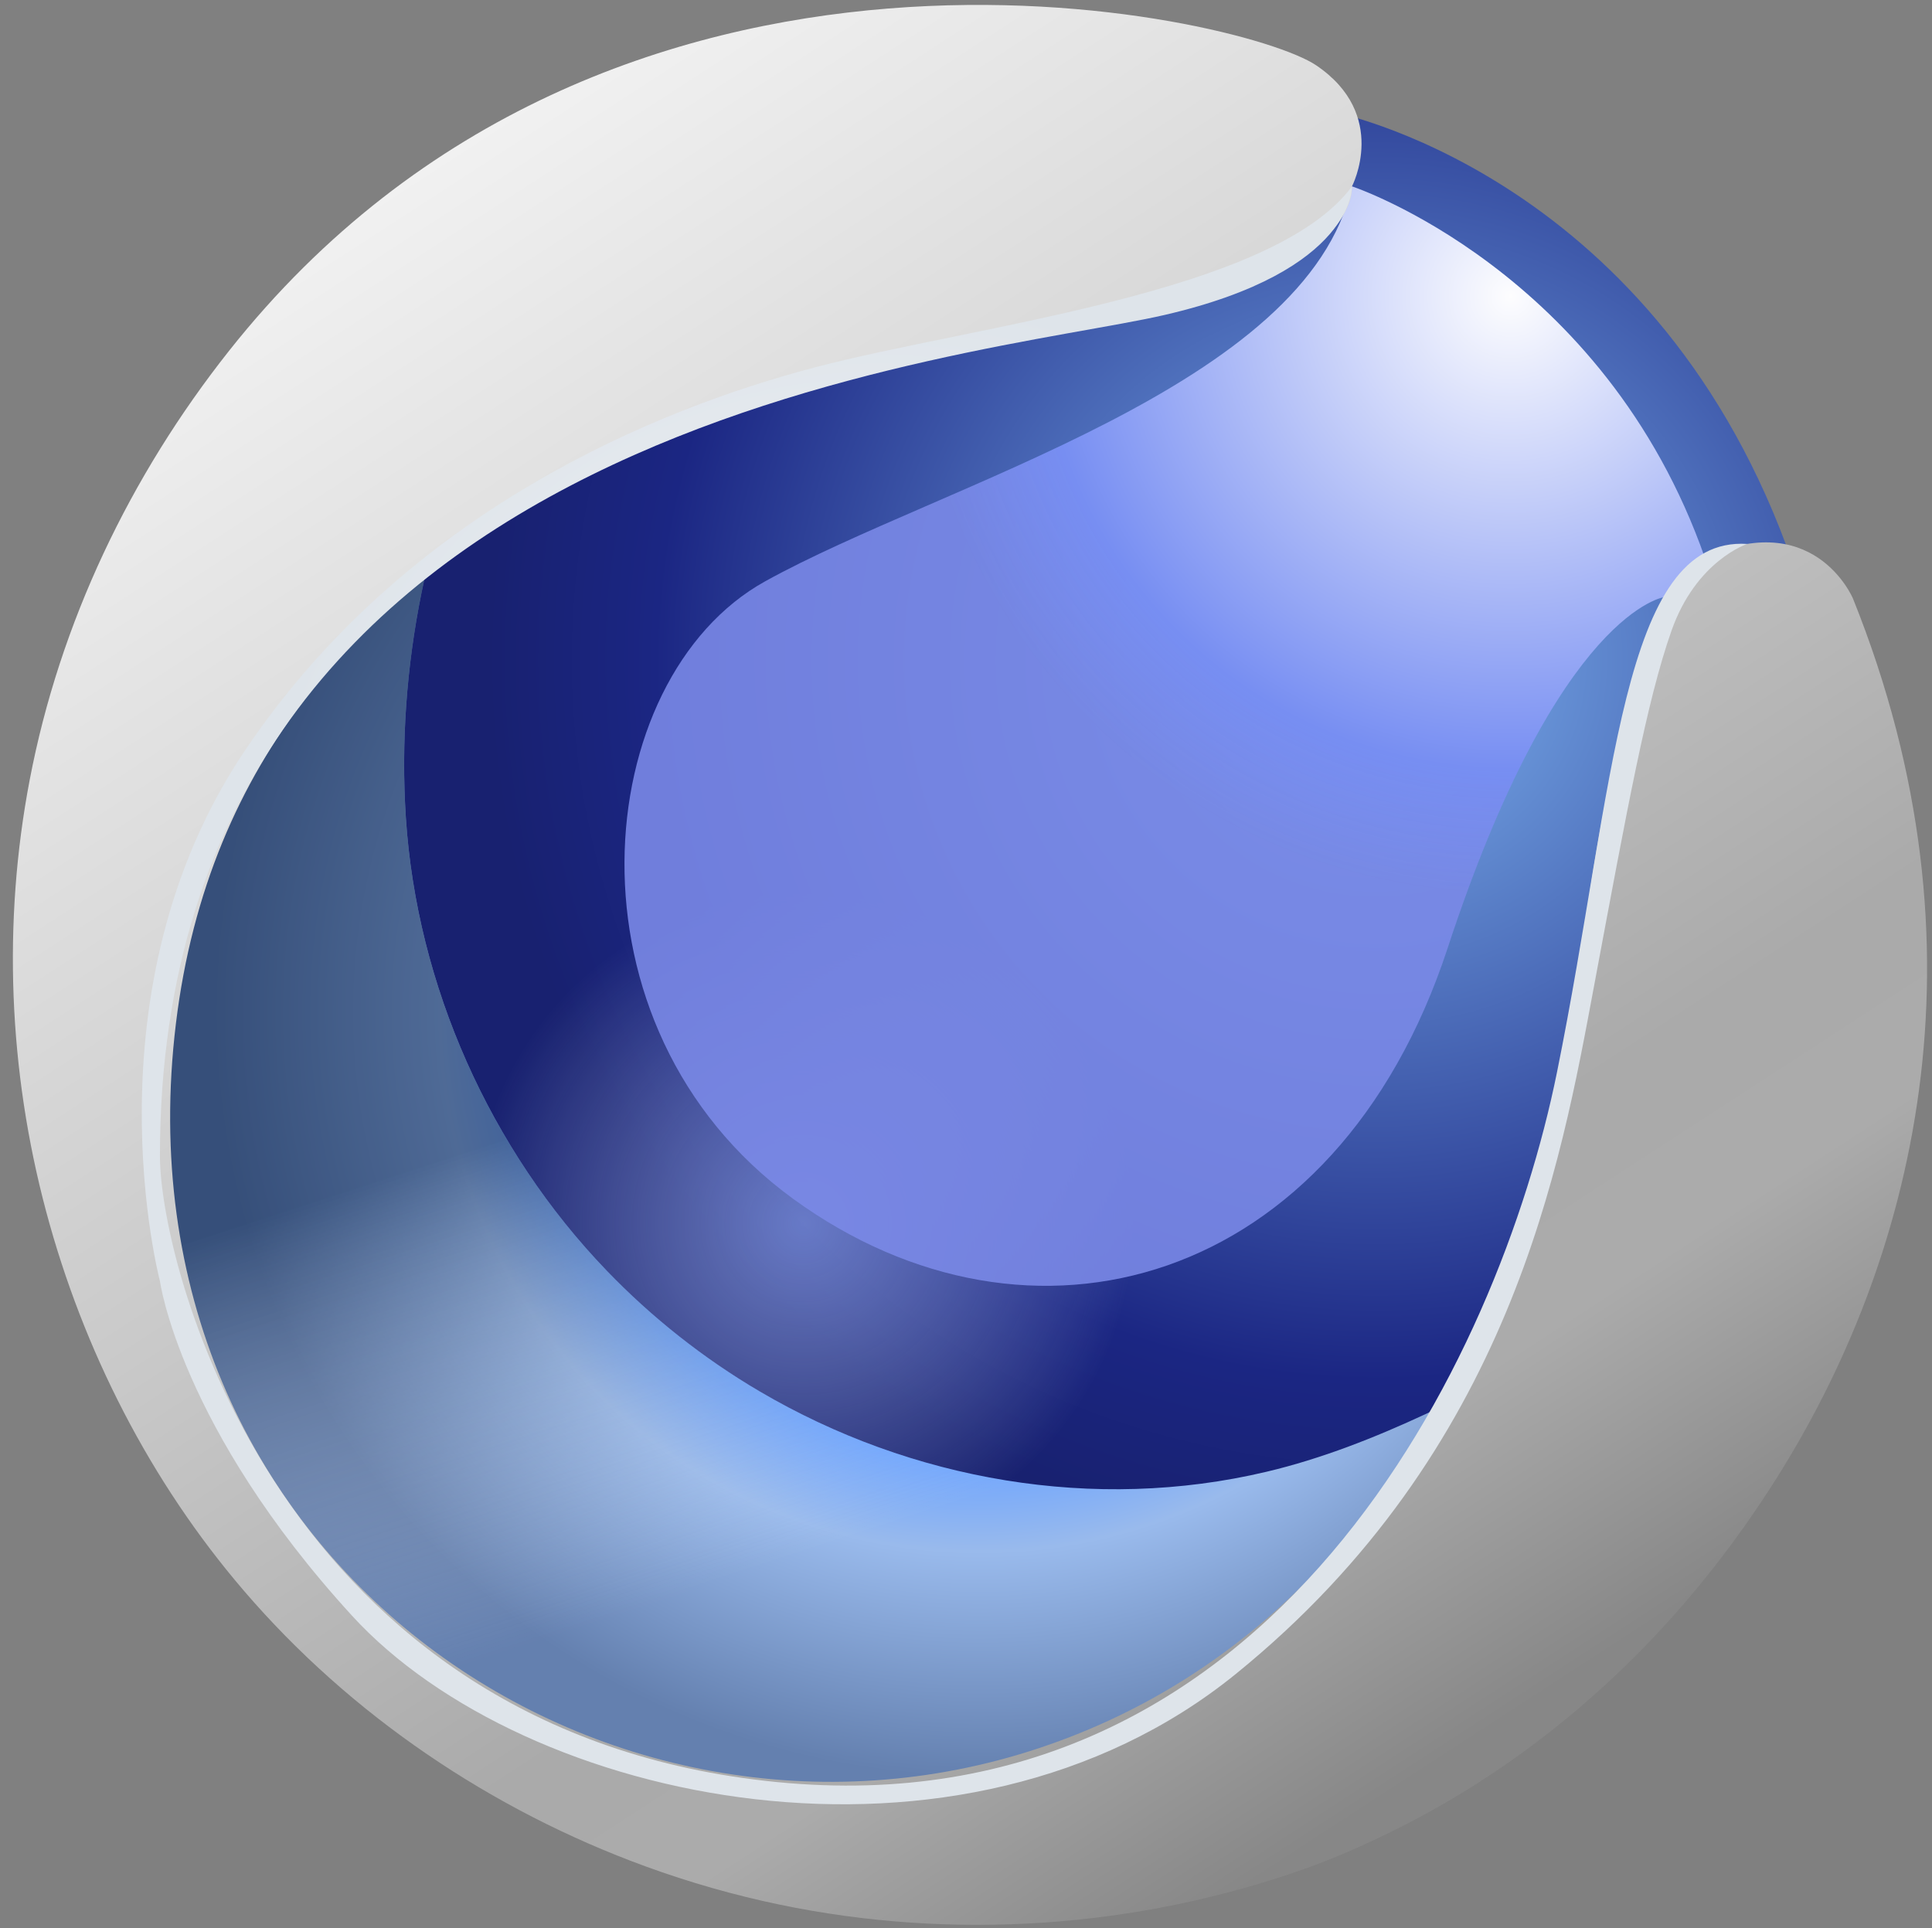
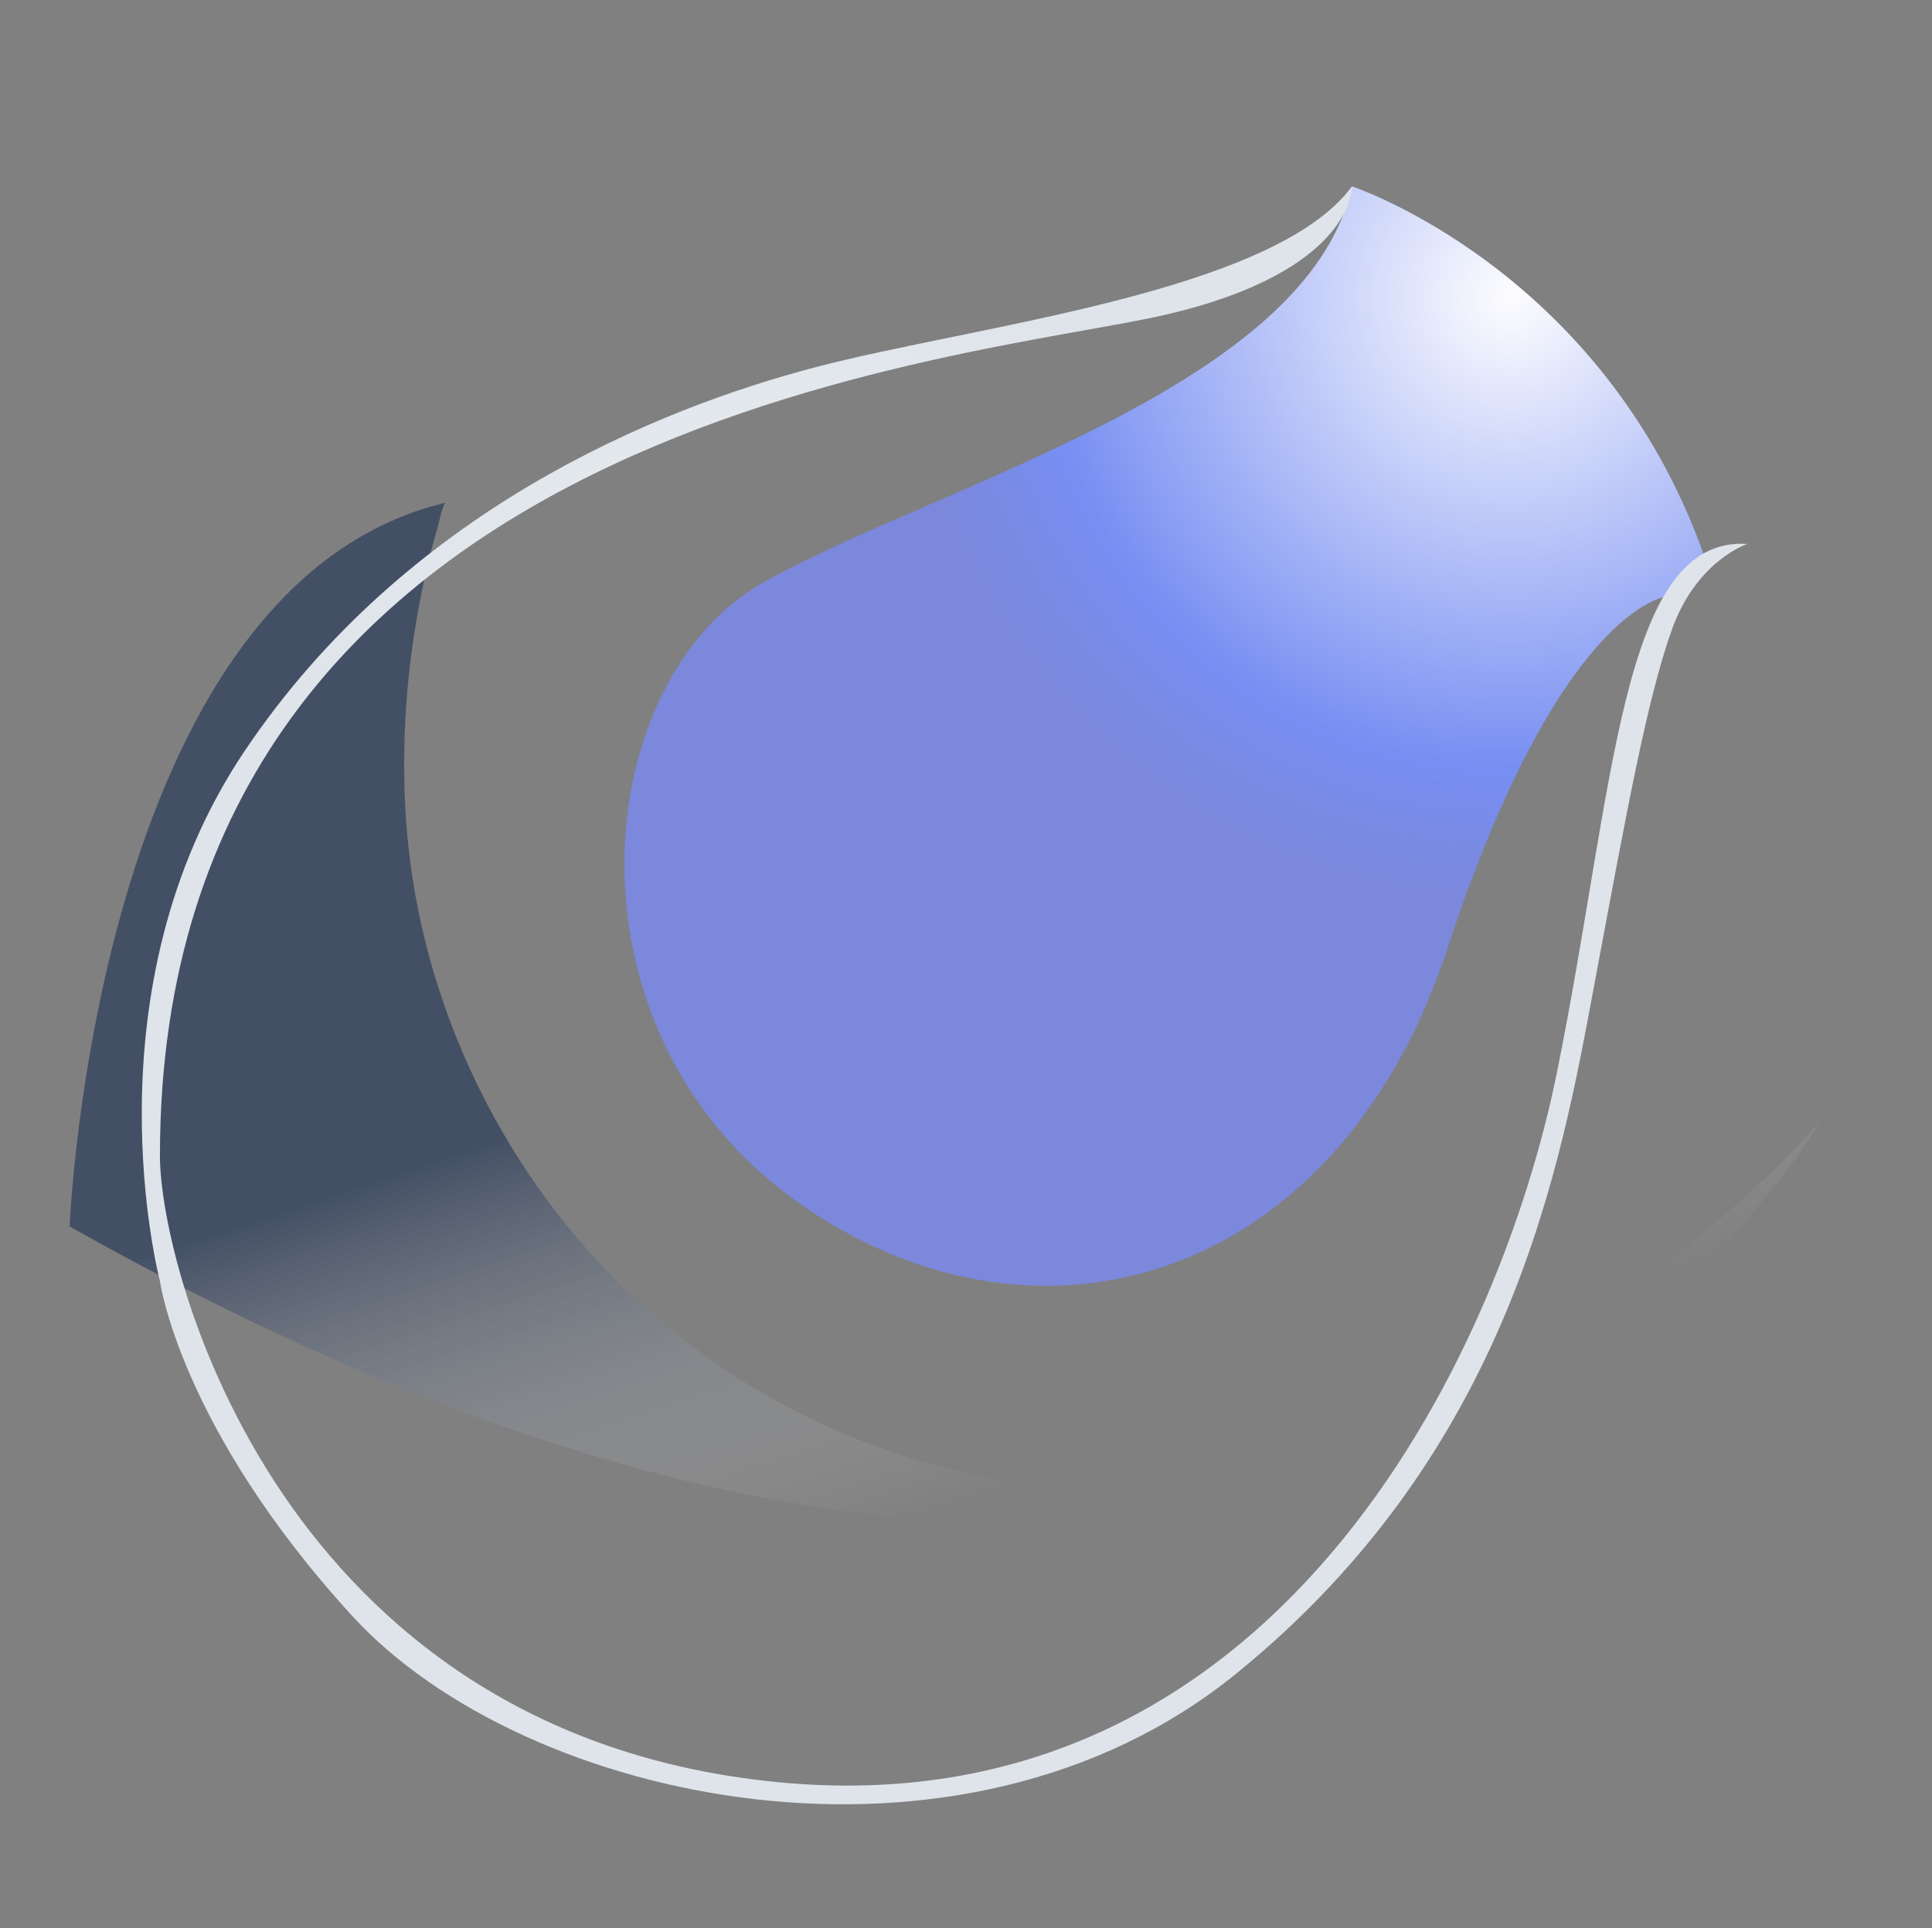
<svg xmlns="http://www.w3.org/2000/svg" viewBox="0 0 1000 998" width="1000" height="998">
  <rect x="0" y="0" width="1000" height="998" fill="#808080" stroke="none" />
  <defs>
    <radialGradient id="grd1" gradientUnits="userSpaceOnUse" cx="711.959" cy="341.719" r="464.037">
      <stop offset="0.01" stop-color="#7cb1ee" />
      <stop offset="0.803" stop-color="#1b2683" />
      <stop offset="0.99" stop-color="#182170" />
    </radialGradient>
    <radialGradient id="grd2" gradientUnits="userSpaceOnUse" cx="415.776" cy="633.299" r="171.188">
      <stop offset="0" stop-color="#9bb3fb" />
      <stop offset="1" stop-color="#ccdcf7" stop-opacity="0" />
    </radialGradient>
    <radialGradient id="grd3" gradientUnits="userSpaceOnUse" cx="781.906" cy="153.343" r="310.272">
      <stop offset="0" stop-color="#fdfdfe" />
      <stop offset="0.79" stop-color="#778ef2" />
      <stop offset="1" stop-color="#7a89e7" stop-opacity="0.89" />
    </radialGradient>
    <radialGradient id="grd4" gradientUnits="userSpaceOnUse" cx="506.997" cy="523.992" r="395.813">
      <stop offset="0.008" stop-color="#4f77fe" />
      <stop offset="0.58" stop-color="#6da4ff" />
      <stop offset="0.705" stop-color="#99baec" />
      <stop offset="1" stop-color="#6480af" />
    </radialGradient>
    <linearGradient id="grd5" gradientUnits="userSpaceOnUse" x1="510.24" y1="777.361" x2="431.299" y2="534.405">
      <stop offset="0.01" stop-color="#ffffff" stop-opacity="0" />
      <stop offset="1" stop-color="#0f264d" stop-opacity="0.8" />
    </linearGradient>
    <linearGradient id="grd6" gradientUnits="userSpaceOnUse" x1="752.847" y1="906.918" x2="171.995" y2="12.485">
      <stop offset="0" stop-color="#878787" />
      <stop offset="0.147" stop-color="#ababab" />
      <stop offset="0.237" stop-color="#aaaaaa" />
      <stop offset="0.51" stop-color="#c9c9c9" />
      <stop offset="1" stop-color="#f9f9f9" />
    </linearGradient>
    <radialGradient id="grd7" gradientUnits="userSpaceOnUse" cx="455.652" cy="481.724" r="328.055">
      <stop offset="0.01" stop-color="#ffffff" />
      <stop offset="1" stop-color="#dee4ea" />
    </radialGradient>
  </defs>
  <style>
		tspan { white-space:pre }
		.shp0 { fill: url(#grd1) } 
		.shp1 { opacity: 0.6;fill: url(#grd2) } 
		.shp2 { fill: url(#grd3) } 
		.shp3 { fill: url(#grd4) } 
		.shp4 { opacity: 0.671;fill: url(#grd5) } 
		.shp5 { fill: url(#grd6) } 
		.shp6 { fill: url(#grd7) } 
	</style>
-   <path id="Path 2" class="shp0" d="M688.99 57.67C688.99 57.67 852.75 88.49 924.82 283.01L885.91 292.08L888.19 301.55L904.39 499.52L848.55 707.41L699.61 846.7L419.73 844.29L197.51 684.6L73.38 396.42L157.87 210.29L404.12 66.2L673.86 84.69L674.61 82.96L688.99 57.67Z" />
-   <path id="Shape 2" class="shp1" d="M415.78 804.43C321.11 804.43 244.59 727.93 244.59 633.3C244.59 538.67 321.11 462.17 415.78 462.17C510.44 462.17 586.97 538.67 586.97 633.3C586.97 727.93 510.44 804.43 415.78 804.43Z" />
  <path id="Path 3 copy" class="shp2" d="M396.06 300.9C305.07 351.33 288.01 531.4 410.53 620.56C533.05 709.71 691.6 666.49 749.26 490.88C806.92 315.27 861.87 308.96 861.87 308.96L882.59 289.15C830.35 139.65 699.71 96.43 699.71 96.43C677.19 199.99 487.04 250.47 396.06 300.9Z" />
-   <path id="Path 4" class="shp3" d="M36.04 634.84C36.04 634.84 133.34 885.81 418.01 948.24C702.7 1010.68 941.73 580.81 941.73 580.81C941.71 580.84 941.69 580.85 941.68 580.88C923.91 600.93 903.99 619.27 883.65 636.65C839.56 674.3 790.98 707.32 738.31 731.78C711.64 744.18 684.18 755.05 655.51 761.84C566.47 782.91 471.85 766.42 393.25 720.26C364.14 703.16 337.43 682.03 314.02 657.72C253.64 595.03 215.75 510.18 210.08 423.28C207.54 384.32 210.45 344.99 218.19 306.74C220.53 295.17 223.31 283.68 226.68 272.37C227.03 271.18 229.29 260.53 230.63 260.21C49.25 303.44 36.04 634.84 36.04 634.84Z" />
-   <path id="Path 4 copy" class="shp4" d="M36.04 634.84C36.04 634.84 133.34 885.81 418.01 948.24C702.7 1010.68 941.73 580.81 941.73 580.81C941.71 580.84 941.69 580.85 941.68 580.88C923.91 600.93 903.99 619.27 883.65 636.65C839.56 674.3 790.98 707.32 738.31 731.78C711.64 744.18 684.18 755.05 655.51 761.84C566.47 782.91 471.85 766.42 393.25 720.26C364.14 703.16 337.43 682.03 314.02 657.72C253.64 595.03 215.75 510.18 210.08 423.28C207.54 384.32 210.45 344.99 218.19 306.74C220.53 295.17 223.31 283.68 226.68 272.37C227.03 271.18 229.29 260.53 230.63 260.21C49.25 303.44 36.04 634.84 36.04 634.84Z" />
-   <path id="Path 5" class="shp5" d="M699.75 96.53C699.75 96.53 719.21 59.4 681.19 33.77C643.16 8.14 316.24 -68.2 118.51 181.66C67.31 246.36 30.93 322.39 15.4 403.55C1.24 477.53 4.45 554.41 23.89 627.12C43.08 698.87 77.73 766.86 126.13 823.3C181.46 887.84 254.4 937.04 334.17 966.12C356.74 974.35 379.89 980.97 403.41 985.88C493.39 1004.62 588.46 998.1 675.08 967.44C690.35 962.04 705.24 955.45 719.78 948.33C785.46 916.17 842.49 868.38 887.44 810.86C898.61 796.58 909.05 781.72 918.77 766.41C990.21 653.82 1032.51 492.44 959.1 309.85C959.1 309.85 938.46 260.28 877.92 290.54C851.4 303.79 823.51 433.48 818.88 497.69C814.26 561.89 763.47 829.56 538.19 904.76C312.92 979.97 57.52 806.29 91.05 529.85C124.59 253.42 419.69 195.04 562.6 170.31C705.51 145.58 699.75 96.53 699.75 96.53Z" />
+   <path id="Path 4 copy" class="shp4" d="M36.04 634.84C702.7 1010.68 941.73 580.81 941.73 580.81C941.71 580.84 941.69 580.85 941.68 580.88C923.91 600.93 903.99 619.27 883.65 636.65C839.56 674.3 790.98 707.32 738.31 731.78C711.64 744.18 684.18 755.05 655.51 761.84C566.47 782.91 471.85 766.42 393.25 720.26C364.14 703.16 337.43 682.03 314.02 657.72C253.64 595.03 215.75 510.18 210.08 423.28C207.54 384.32 210.45 344.99 218.19 306.74C220.53 295.17 223.31 283.68 226.68 272.37C227.03 271.18 229.29 260.53 230.63 260.21C49.25 303.44 36.04 634.84 36.04 634.84Z" />
  <path id="Path 6" class="shp6" d="M422.32 190.02C339.84 211.63 210.11 264.47 126.62 388.74C43.15 513.02 82.78 663.12 82.78 663.12C82.78 663.12 92.99 738.77 182.18 836.32C271.36 933.89 497.19 982.11 639.73 866.44C782.27 750.78 807.9 602.28 825.11 510.22C842.33 418.17 852.33 362.93 865.15 326.51C877.96 290.09 904.39 281.56 904.39 281.56C838.92 277.36 835.92 406.76 805.89 555.05C775.86 703.35 659.35 947.7 402.29 922.48C145.24 897.26 82.78 657.11 82.78 598.27C82.78 216.43 504.4 185.82 602.89 163.01C701.39 140.19 699.75 96.53 699.75 96.53C658.92 151.76 504.8 168.41 422.32 190.02Z" />
</svg>